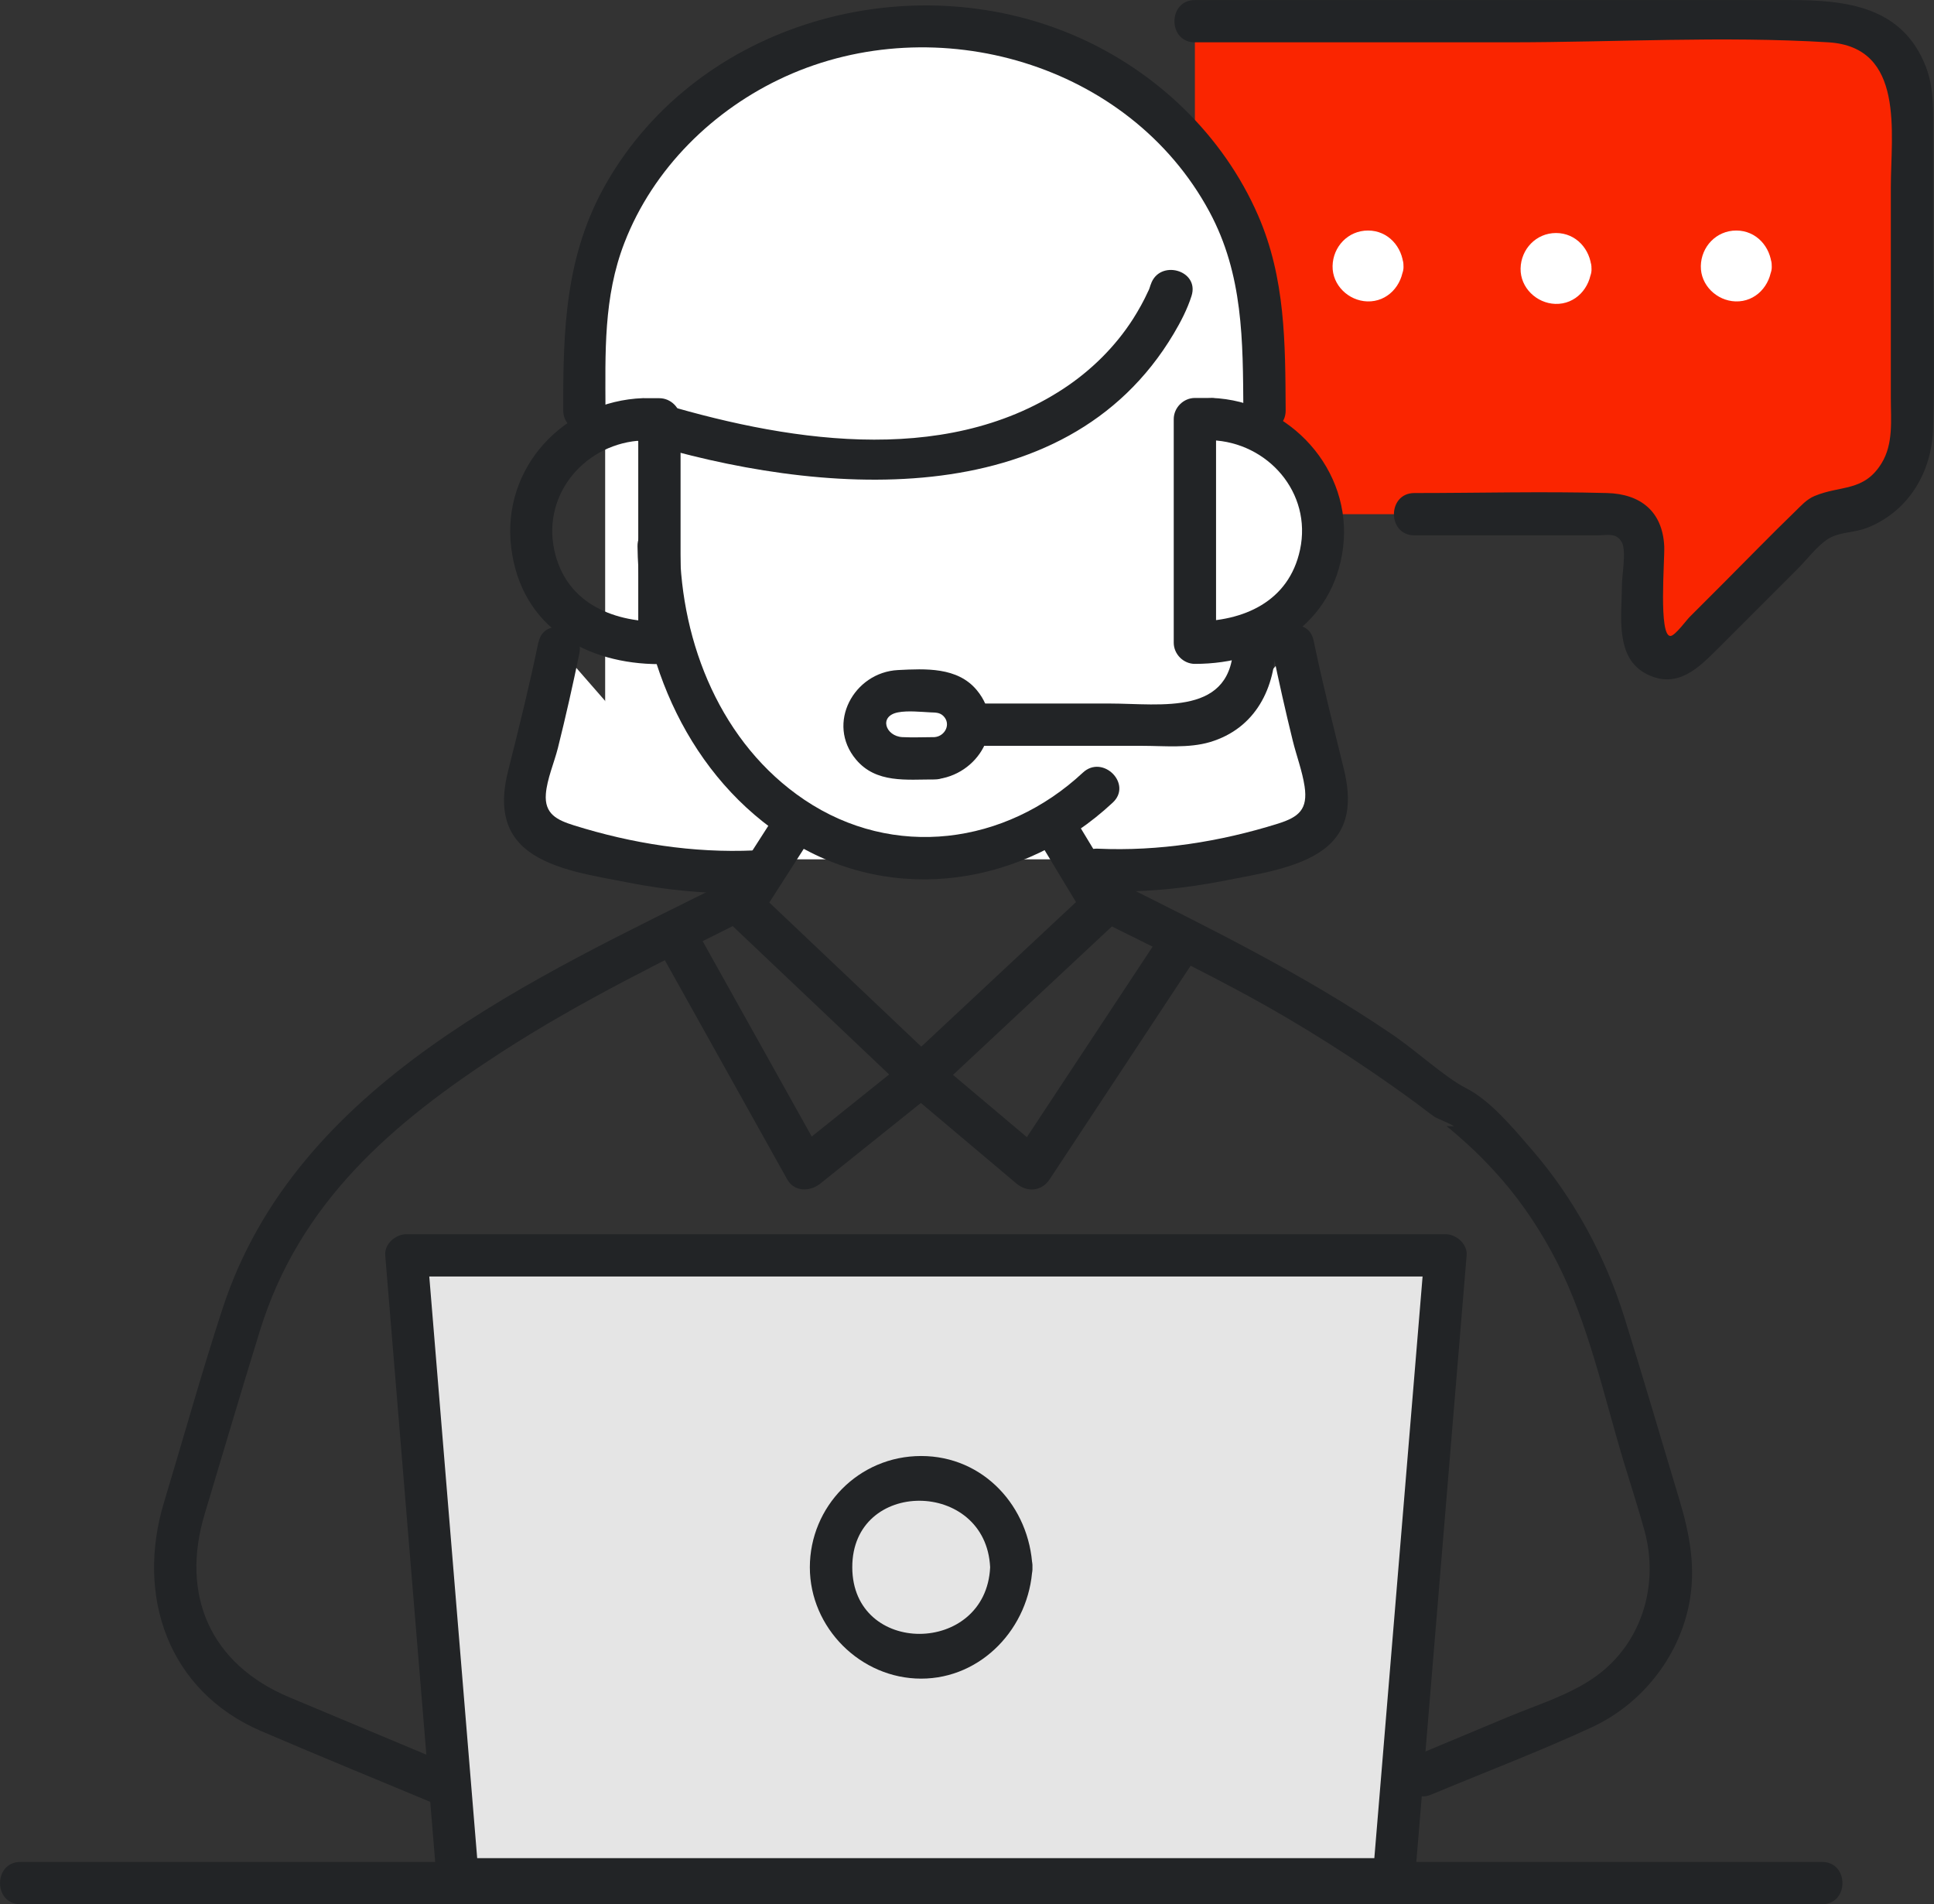
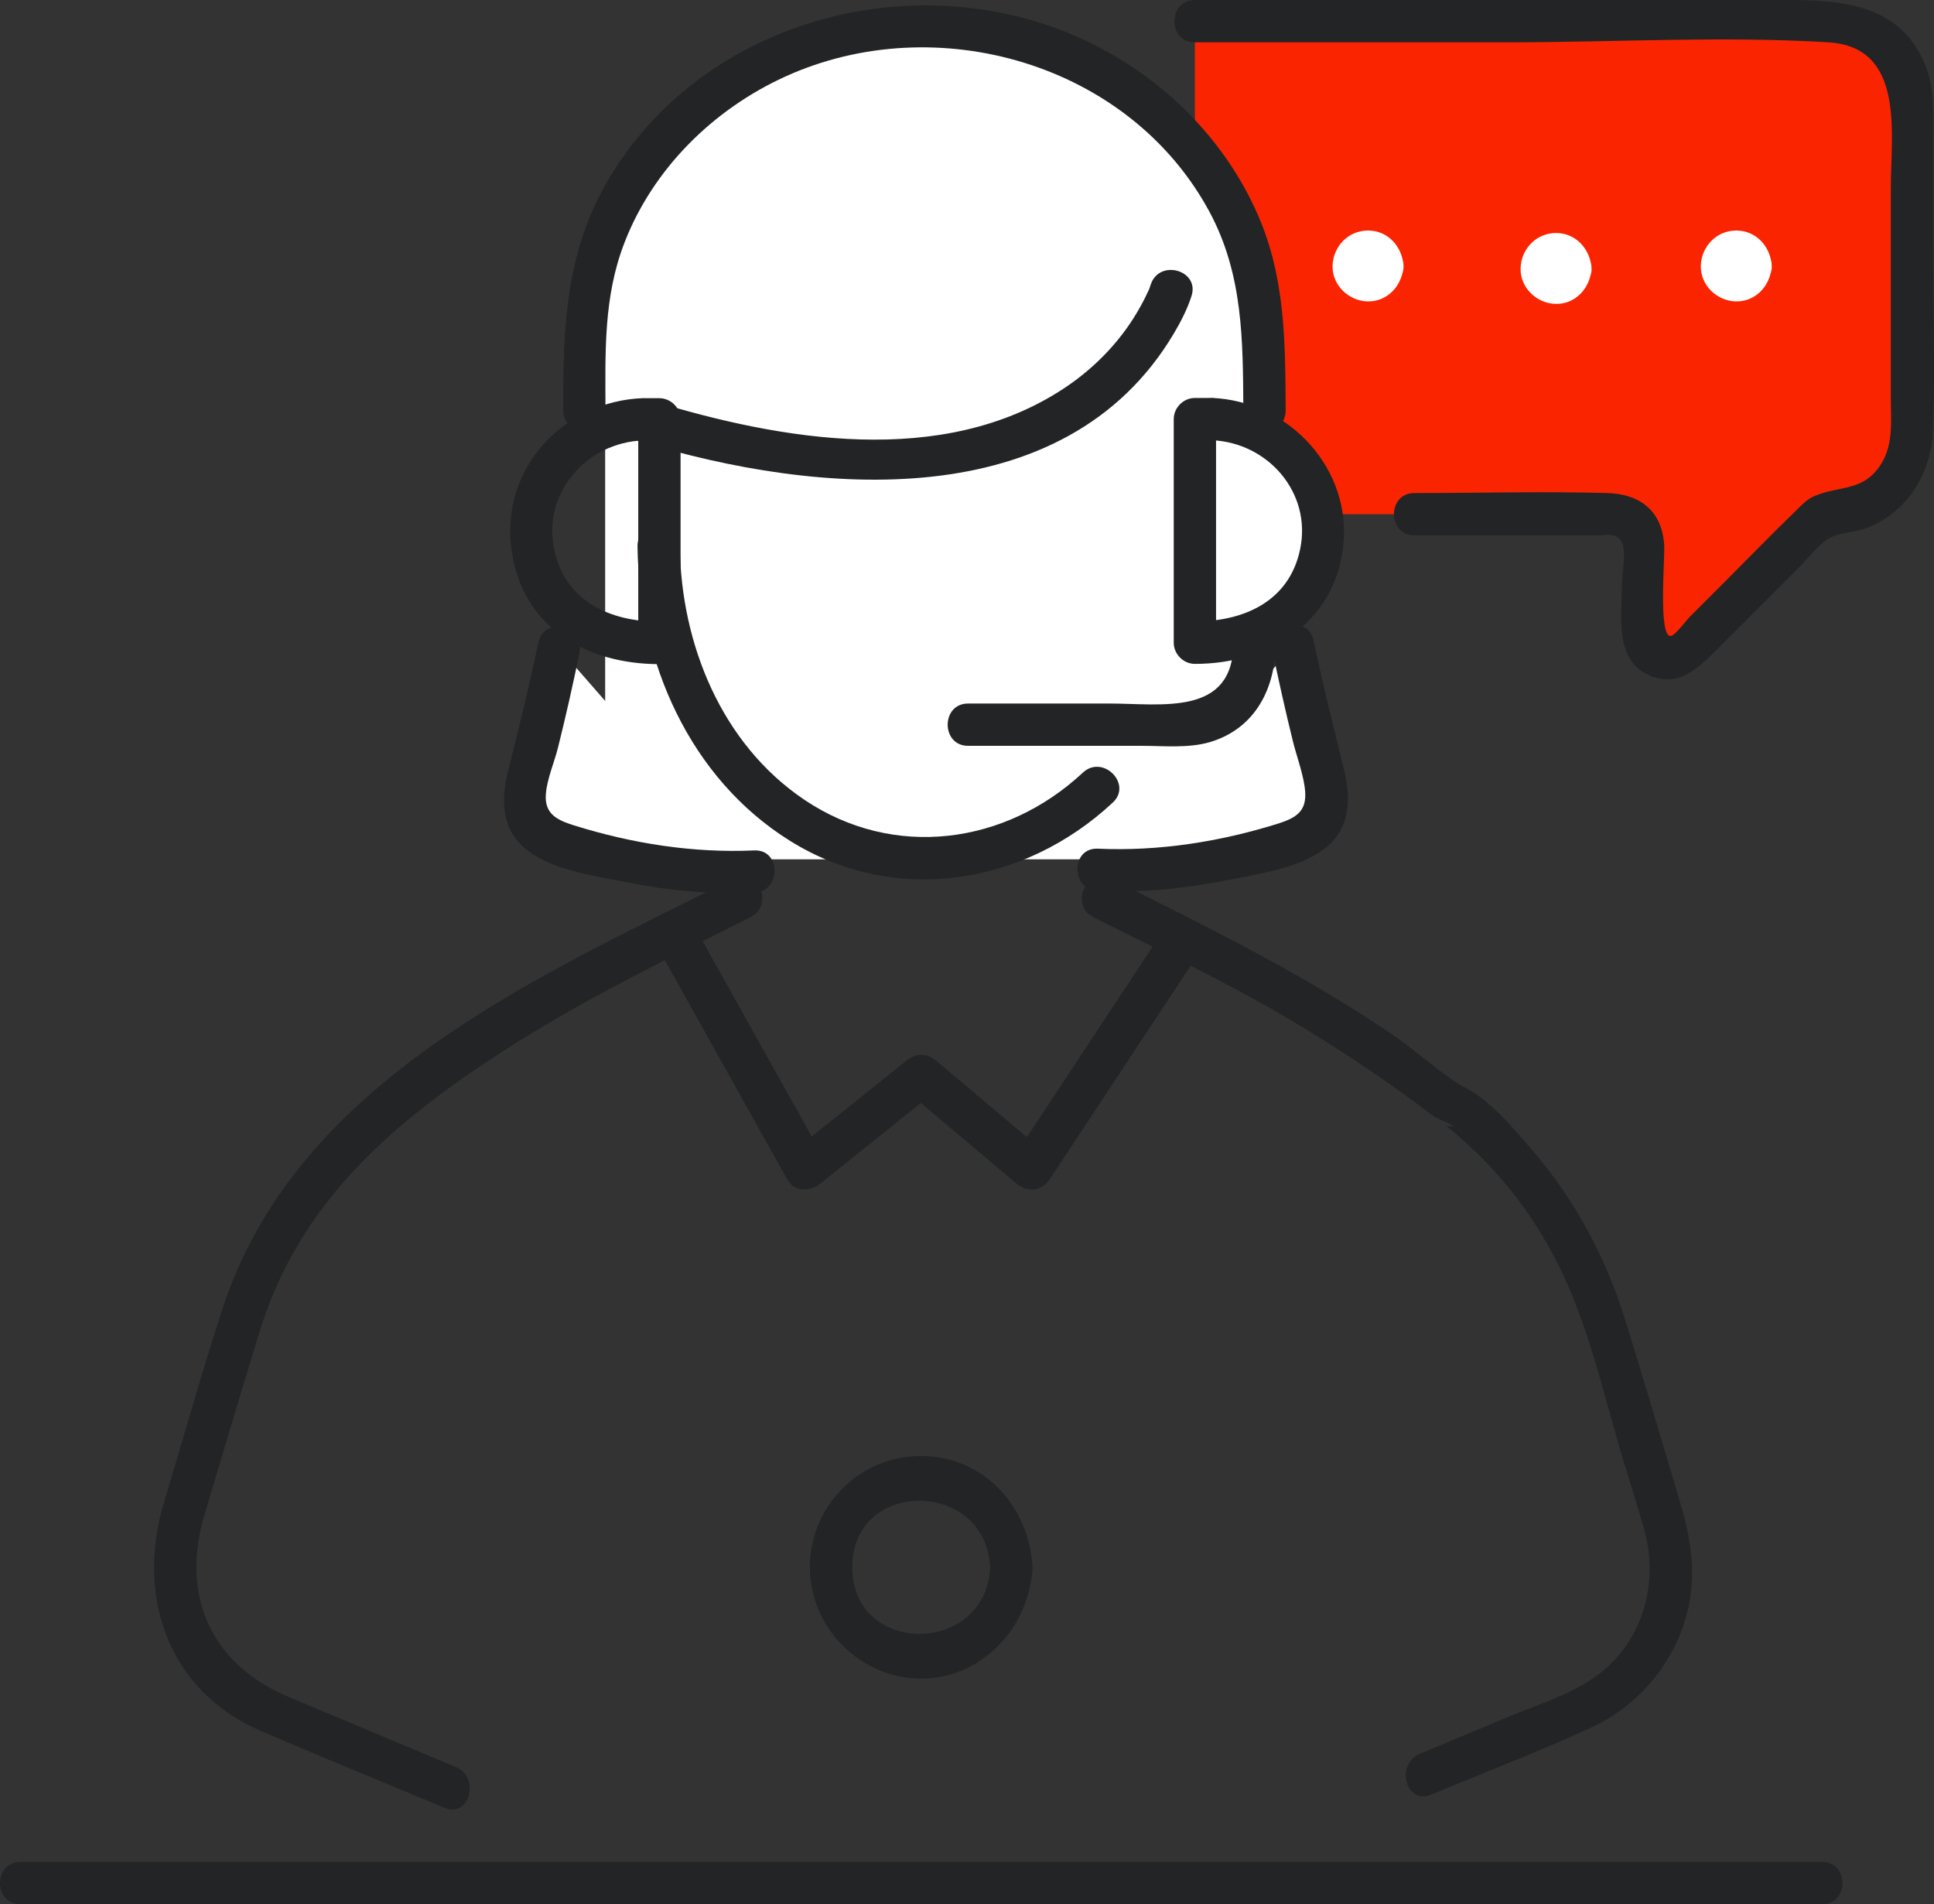
<svg xmlns="http://www.w3.org/2000/svg" id="_レイヤー_2" data-name="レイヤー 2" viewBox="0 0 310.86 306.05">
  <rect x="0" y="0" width="310.86" height="306.05" fill="#333333" stroke="none" />
  <defs>
    <style>
      .cls-1 {
        fill: #e5e5e5;
      }

      .cls-2 {
        fill: #fff;
      }

      .cls-3 {
        fill: #fa2500;
      }

      .cls-4 {
        fill: #222426;
      }
    </style>
  </defs>
  <g id="Layer_1" data-name="Layer 1">
    <g>
      <rect class="cls-3" x="192.06" y="3.4" width="58.06" height="79.24" />
      <g>
        <g>
          <rect class="cls-2" x="97.27" y="58.96" width="104.38" height="79.15" />
          <path class="cls-4" d="M122.54,144.4h0c0-2.71-2.86-4.07-5.12-2.94-31.63,15.82-69.75,32.57-81.62,68.77-3.39,10.35-6.31,20.88-9.46,31.3-4.51,14.96.64,30.25,15.64,36.69,9.78,4.2,19.65,8.22,29.47,12.33,4.03,1.69,5.79-4.89,1.81-6.56-8.92-3.73-17.84-7.46-26.75-11.2-12.7-5.32-17.54-16.42-13.61-29.46,2.96-9.83,5.85-19.69,8.89-29.5,6.38-20.6,21.25-33.35,38.81-44.72,12.85-8.32,26.58-14.96,40.24-21.8l-5.12-2.94h0c0,4.38,6.8,4.38,6.8,0h0Z" />
          <path class="cls-4" d="M180.7,144.4h0c-1.71.98-3.41,1.96-5.12,2.94,10.43,5.22,21,10.23,31.06,16.13,4.65,2.73,9.21,5.61,13.67,8.65,2.48,1.69,4.93,3.42,7.34,5.19.96.71,1.9,1.47,2.88,2.15.59.41,2.65,1.11,3.15,1.56l-1.18-.03c.61.48,1.2.98,1.78,1.49.98.84,1.93,1.71,2.86,2.6,1.48,1.43,2.89,2.92,4.24,4.47,3.5,4.04,6.46,8.55,8.89,13.31,5.06,9.92,7.52,21.48,10.72,32.08,1.11,3.68,2.31,7.34,3.33,11.04,2.37,8.63-.33,17.98-7.7,23.36-4.19,3.06-9.63,4.68-14.37,6.67s-9.36,3.92-14.04,5.87c-3.98,1.67-2.23,8.25,1.81,6.56,8.61-3.6,17.4-6.93,25.87-10.85,7.86-3.64,13.81-11.04,15.56-19.55,1.22-5.92.16-11.44-1.54-17.09-2.94-9.75-5.78-19.52-8.82-29.24s-8.08-19.1-14.9-26.97c-2.79-3.22-6.57-7.82-10.45-9.8-3.59-1.84-7.85-5.89-12-8.71-14.18-9.64-29.45-17.14-44.74-24.78-2.26-1.13-5.12.23-5.12,2.94h0c0,4.38,6.8,4.38,6.8,0h0Z" />
-           <path class="cls-4" d="M123.9,132.09c-2.52,3.93-5.04,7.85-7.56,11.78-.79,1.23-.53,3.12.53,4.12,9.6,9.1,19.19,18.2,28.79,27.3,1.37,1.3,3.44,1.28,4.81,0,9.74-9.1,19.48-18.2,29.22-27.3,1.08-1.01,1.29-2.87.53-4.12-2.37-3.93-4.74-7.85-7.12-11.78s-8.15-.33-5.87,3.43,4.74,7.85,7.12,11.78l.53-4.12c-9.74,9.1-19.48,18.2-29.22,27.3h4.81c-9.6-9.1-19.19-18.2-28.79-27.3l.53,4.12c2.52-3.93,5.04-7.85,7.56-11.78,2.37-3.7-3.52-7.11-5.87-3.43h0Z" />
          <path class="cls-4" d="M105.32,151.56c7.07,12.66,14.13,25.32,21.2,37.97,1.16,2.08,3.69,2.01,5.34.69,6.21-4.98,12.41-9.95,18.62-14.93h-4.81c5.9,4.98,11.81,9.95,17.71,14.93,1.73,1.46,4.06,1.25,5.34-.69,7.87-11.93,15.74-23.86,23.62-35.78,2.42-3.66-3.47-7.08-5.87-3.43-7.87,11.93-15.74,23.86-23.62,35.78l5.34-.69c-5.9-4.98-11.81-9.95-17.71-14.93-1.52-1.29-3.27-1.24-4.81,0-6.21,4.98-12.41,9.95-18.62,14.93l5.34.69c-7.07-12.66-14.13-25.32-21.2-37.97-2.13-3.82-8.01-.4-5.87,3.43h0Z" />
          <g>
-             <polygon class="cls-1" points="73.58 302.04 65.32 201.76 232.34 201.76 224.02 302.04 73.58 302.04" />
-             <path class="cls-4" d="M76.98,302.04c-2.41-29.22-4.82-58.44-7.22-87.66-.35-4.21-.69-8.41-1.04-12.62l-3.4,3.4h167.02l-3.4-3.4c-2.42,29.22-4.85,58.44-7.27,87.66-.35,4.21-.7,8.41-1.05,12.62l3.4-3.4H73.58c-4.38,0-4.38,6.8,0,6.8h150.44c1.95,0,3.25-1.57,3.4-3.4,2.42-29.22,4.85-58.44,7.27-87.66.35-4.21.7-8.41,1.05-12.62.15-1.83-1.68-3.4-3.4-3.4H65.32c-1.73,0-3.55,1.56-3.4,3.4,2.41,29.22,4.82,58.44,7.22,87.66.35,4.21.69,8.41,1.04,12.62s7.16,4.37,6.8,0Z" />
-           </g>
+             </g>
          <path class="cls-4" d="M159.15,251.9c-.67,14.18-22.13,14.34-22.16,0s21.49-14.19,22.16,0c.21,4.36,7.01,4.38,6.8,0-.46-9.71-7.82-17.89-17.89-17.89s-17.89,8.16-17.89,17.89,8.17,17.89,17.89,17.89,17.42-8.18,17.89-17.89c.21-4.38-6.6-4.37-6.8,0Z" />
          <path class="cls-4" d="M3.29,306.05h289.57c4.38,0,4.38-6.8,0-6.8H3.29c-4.38,0-4.38,6.8,0,6.8h0Z" />
          <path class="cls-4" d="M102.47,87.81c.23,18.51,8.36,37.23,24.45,47.29,16.86,10.55,37.69,7.18,51.94-6.11,3.21-2.99-1.61-7.8-4.81-4.81-12.44,11.6-30.43,14-44.76,4.36-13.35-8.99-19.82-25.07-20.02-40.73-.06-4.37-6.86-4.39-6.8,0h0Z" />
          <g>
            <path class="cls-2" d="M93.91,65.94l-.02-10.57c0-28.29,24.46-51.22,54.64-51.22s54.64,22.93,54.64,51.22l.07,10.57" />
            <path class="cls-4" d="M97.32,65.94c-.02-9.2-.35-18.17,3.05-26.93,4.61-11.92,14.3-21.45,25.86-26.71,24.28-11.03,55.29-2.13,68.15,21.7,5.47,10.14,5.39,20.79,5.47,31.94.03,4.38,6.83,4.39,6.8,0-.07-10.82-.02-21.19-4.44-31.34-5.61-12.87-16.33-23.11-29.14-28.72-26.89-11.77-60.77-2.35-75.62,23.57-6.62,11.55-6.95,23.6-6.92,36.49,0,4.38,6.81,4.39,6.8,0h0Z" />
          </g>
          <g>
            <path class="cls-2" d="M89.82,104.12c-1.38,6.72-3.16,14.44-5.38,22.56-.99,3.6,1.02,7.34,4.57,8.51,7.24,2.38,19.71,5.64,32.2,4.89" />
            <path class="cls-4" d="M86.54,103.22c-1.44,6.95-3.14,13.81-4.87,20.69-1.22,4.81-1.08,9.65,3.28,12.9,4.12,3.08,10.71,3.98,15.64,4.96,6.8,1.36,13.7,2.01,20.63,1.71,4.36-.19,4.38-7,0-6.8-9.82.44-19.6-1.1-28.97-4.03-2.67-.84-4.77-1.8-4.51-5.06.19-2.39,1.34-5.03,1.93-7.36,1.26-5.04,2.4-10.11,3.45-15.19.89-4.27-5.67-6.1-6.56-1.81h0Z" />
          </g>
          <g>
            <path class="cls-2" d="M207.84,103.84c1.38,6.72,3.16,14.44,5.38,22.56.99,3.6-1.02,7.34-4.57,8.51-7.24,2.38-19.71,5.64-32.2,4.89" />
            <path class="cls-4" d="M204.56,104.74c.99,4.78,2.06,9.55,3.23,14.3.59,2.4,1.53,4.88,1.9,7.33.56,3.71-.92,4.95-4.26,6-9.37,2.93-19.16,4.47-28.97,4.03-4.38-.19-4.37,6.61,0,6.8,6.93.31,13.83-.35,20.63-1.71,4.94-.99,11.5-1.89,15.64-4.96,4.39-3.26,4.45-8.07,3.28-12.9-1.68-6.89-3.43-13.74-4.87-20.69-.89-4.28-7.45-2.47-6.56,1.81h0Z" />
          </g>
          <path class="cls-4" d="M103.35,70.78h2.64l-3.4-3.4v35.94l3.4-3.4c-7.78,0-15.11-3.17-16.9-11.53-1.96-9.18,5.19-17.27,14.26-17.6,4.36-.16,4.39-6.96,0-6.8-12.66.47-22.77,11.13-21.18,24.03s12.2,18.72,23.82,18.72c1.84,0,3.4-1.56,3.4-3.4v-35.94c0-1.84-1.56-3.4-3.4-3.4h-2.64c-4.38,0-4.38,6.8,0,6.8Z" />
          <g>
            <path class="cls-2" d="M194.7,67.36h-2.64v35.94h2.64c9.92,0,17.97-8.05,17.97-17.97h0c0-9.92-8.05-17.97-17.97-17.97Z" />
            <path class="cls-4" d="M194.7,63.96h-2.64c-1.84,0-3.4,1.56-3.4,3.4v35.94c0,1.84,1.56,3.4,3.4,3.4,11.61,0,22.29-6.31,23.82-18.72s-8.51-23.56-21.18-24.03c-4.38-.16-4.37,6.64,0,6.8,9.06.33,16.22,8.43,14.26,17.6-1.79,8.38-9.12,11.53-16.9,11.53l3.4,3.4v-35.94l-3.4,3.4h2.64c4.38,0,4.38-6.8,0-6.8Z" />
          </g>
          <path class="cls-4" d="M198.25,103.3c0,11.9-11.56,9.77-19.93,9.77h-22.71c-4.38,0-4.38,6.8,0,6.8h27.98c3.51,0,7.47.41,10.88-.6,7.37-2.19,10.58-8.75,10.58-15.98,0-4.38-6.8-4.38-6.8,0h0Z" />
-           <path class="cls-4" d="M150.22,118.47c-1.72,0-3.46.09-5.18,0-2.69-.14-3.86-3.38-.69-3.98,1.56-.3,3.59-.08,5.18,0,.77.04,1.49-.02,2.1.58,1.29,1.29.27,3.26-1.41,3.4-4.33.35-4.37,7.16,0,6.8,7.01-.57,11.72-8.46,6.76-14.38-3.1-3.7-8.22-3.42-12.63-3.2-7.11.35-11.61,8.6-6.76,14.38,3.23,3.86,8.13,3.2,12.63,3.2s4.38-6.8,0-6.8Z" />
          <path class="cls-4" d="M184.95,45.75c-.33,1.05-.31.84-.41,1.08-.69,1.52-1.51,2.99-2.41,4.41-2.87,4.49-6.78,8.34-11.24,11.26-19.48,12.76-45.28,8.28-66.12,1.91l-.9,6.68h.49c4.38,0,4.38-6.8,0-6.8h-.49c-4.38,0-4.38,6.8,0,6.8h.49c4.38,0,4.38-6.8,0-6.8h-.49c-3.88,0-4.56,5.57-.9,6.68,28.17,8.61,68.11,12.2,85.68-17.33,1.13-1.9,2.2-3.96,2.87-6.08,1.33-4.18-5.23-5.97-6.56-1.81h0Z" />
        </g>
        <g>
          <path class="cls-3" d="M192.06,3.4h101.86c7.4,0,13.4,6,13.4,13.4v52.44c0,7.4-6,13.4-13.4,13.4h0c-.65,0-1.27.26-1.72.71l-21.29,21.29c-2.51,2.51-6.81.73-6.81-2.82v-14.72c0-2.47-2-4.47-4.47-4.47h-32.3" />
          <path class="cls-4" d="M192.06,6.8h50.43c17.02,0,34.39-1.03,51.38,0,12.4.75,10.05,14.66,10.05,23.3v33.87c0,3.52.44,7.35-1.49,10.49-2.84,4.61-6.55,3.5-10.75,5.25-1.34.56-2.2,1.59-3.21,2.56-3.86,3.73-7.59,7.59-11.39,11.39l-5.51,5.51c-.48.48-2.32,2.98-3.04,3.04-1.99.16-.93-12.27-1.03-14.42-.27-5.6-3.82-8.41-9.2-8.55-10.3-.28-20.65,0-30.96,0-4.38,0-4.38,6.8,0,6.8h29.43c1.55,0,3.06-.5,3.93,1.15.73,1.38,0,5.29,0,6.8,0,4.87-1.24,11.82,4.1,14.41,4.85,2.35,8.19-1.03,11.34-4.17l12.84-12.84c1.46-1.46,2.94-3.45,4.63-4.63,1.96-1.37,4.35-1.01,6.83-2.06,6.47-2.73,10.05-8.9,10.27-15.76.32-9.94,0-19.94,0-29.88v-17.3c0-3.76.22-7.49-1.17-11.07-3.8-9.75-12.94-10.68-21.84-10.68h-95.64c-4.38,0-4.38,6.8,0,6.8h0Z" />
        </g>
        <path class="cls-2" d="M218.79,42.73c.01-.22.15-.59,0-.18.04-.21.13-.39.27-.53.16-.18.17-.2.04-.07-.21.21.35-.2.42-.24.27-.1.25-.1-.04,0l.41-.07c.22,0,.6.15.18,0,.16.06.81.52.6.32s.2.35.24.42c.08.23.09.25.04.07-.06-.25-.05-.15.04.29,0,.22-.15.6,0,.18-.1.28-.21.47-.4.69.36-.41-.2.07-.33.16-.23.08-.25.09-.07.04.18-.05.15-.05-.09,0-.2-.03-.9-.15-.38.03-.28-.09-.47-.21-.69-.4.4.35-.04-.18-.16-.33-.08-.23-.09-.25-.04-.07.06.25.05.15-.04-.29.1,1.77,1.5,3.49,3.4,3.4,1.76-.08,3.5-1.5,3.4-3.4-.17-3.08-2.48-5.7-5.7-5.7s-5.64,2.61-5.7,5.7,2.57,5.59,5.57,5.69c3.27.11,5.66-2.58,5.82-5.69.1-1.78-1.63-3.48-3.4-3.4-1.92.09-3.3,1.5-3.4,3.4Z" />
        <path class="cls-2" d="M249.01,43.13c.01-.22.15-.59,0-.18.04-.21.13-.39.27-.53.16-.18.17-.2.04-.07-.21.21.35-.2.42-.24.27-.1.25-.1-.04,0l.41-.07c.22,0,.6.15.18,0,.16.06.81.52.6.32s.2.35.24.42c.08.23.09.25.04.07-.06-.25-.05-.15.04.29,0,.22-.15.6,0,.18-.1.28-.21.47-.4.69.36-.41-.2.07-.33.16-.23.08-.25.09-.07.04.18-.05.15-.05-.09,0-.2-.03-.9-.15-.38.03-.28-.09-.47-.21-.69-.4.4.35-.04-.18-.16-.33-.08-.23-.09-.25-.04-.07.06.25.05.15-.04-.29.1,1.77,1.5,3.49,3.4,3.4,1.76-.08,3.5-1.5,3.4-3.4-.17-3.08-2.48-5.7-5.7-5.7s-5.64,2.61-5.7,5.7,2.57,5.59,5.57,5.69c3.27.11,5.66-2.58,5.82-5.69.1-1.78-1.63-3.48-3.4-3.4-1.92.09-3.3,1.5-3.4,3.4Z" />
        <path class="cls-2" d="M277.98,42.73c.01-.22.15-.59,0-.18.04-.21.13-.39.27-.53.16-.18.17-.2.04-.07-.21.21.35-.2.42-.24.27-.1.25-.1-.04,0l.41-.07c.22,0,.6.15.18,0,.16.06.81.52.6.32s.2.35.24.42c.08.23.09.25.04.07-.06-.25-.05-.15.04.29,0,.22-.15.6,0,.18-.1.28-.21.47-.4.69.36-.41-.2.07-.33.16-.23.08-.25.09-.07.04.18-.05.15-.05-.09,0-.2-.03-.9-.15-.38.03-.28-.09-.47-.21-.69-.4.4.35-.04-.18-.16-.33-.08-.23-.09-.25-.04-.07.06.25.05.15-.04-.29.1,1.77,1.5,3.49,3.4,3.4,1.76-.08,3.5-1.5,3.4-3.4-.17-3.08-2.48-5.7-5.7-5.7s-5.64,2.61-5.7,5.7,2.57,5.59,5.57,5.69c3.27.11,5.66-2.58,5.82-5.69.1-1.78-1.63-3.48-3.4-3.4-1.92.09-3.3,1.5-3.4,3.4Z" />
      </g>
    </g>
  </g>
</svg>